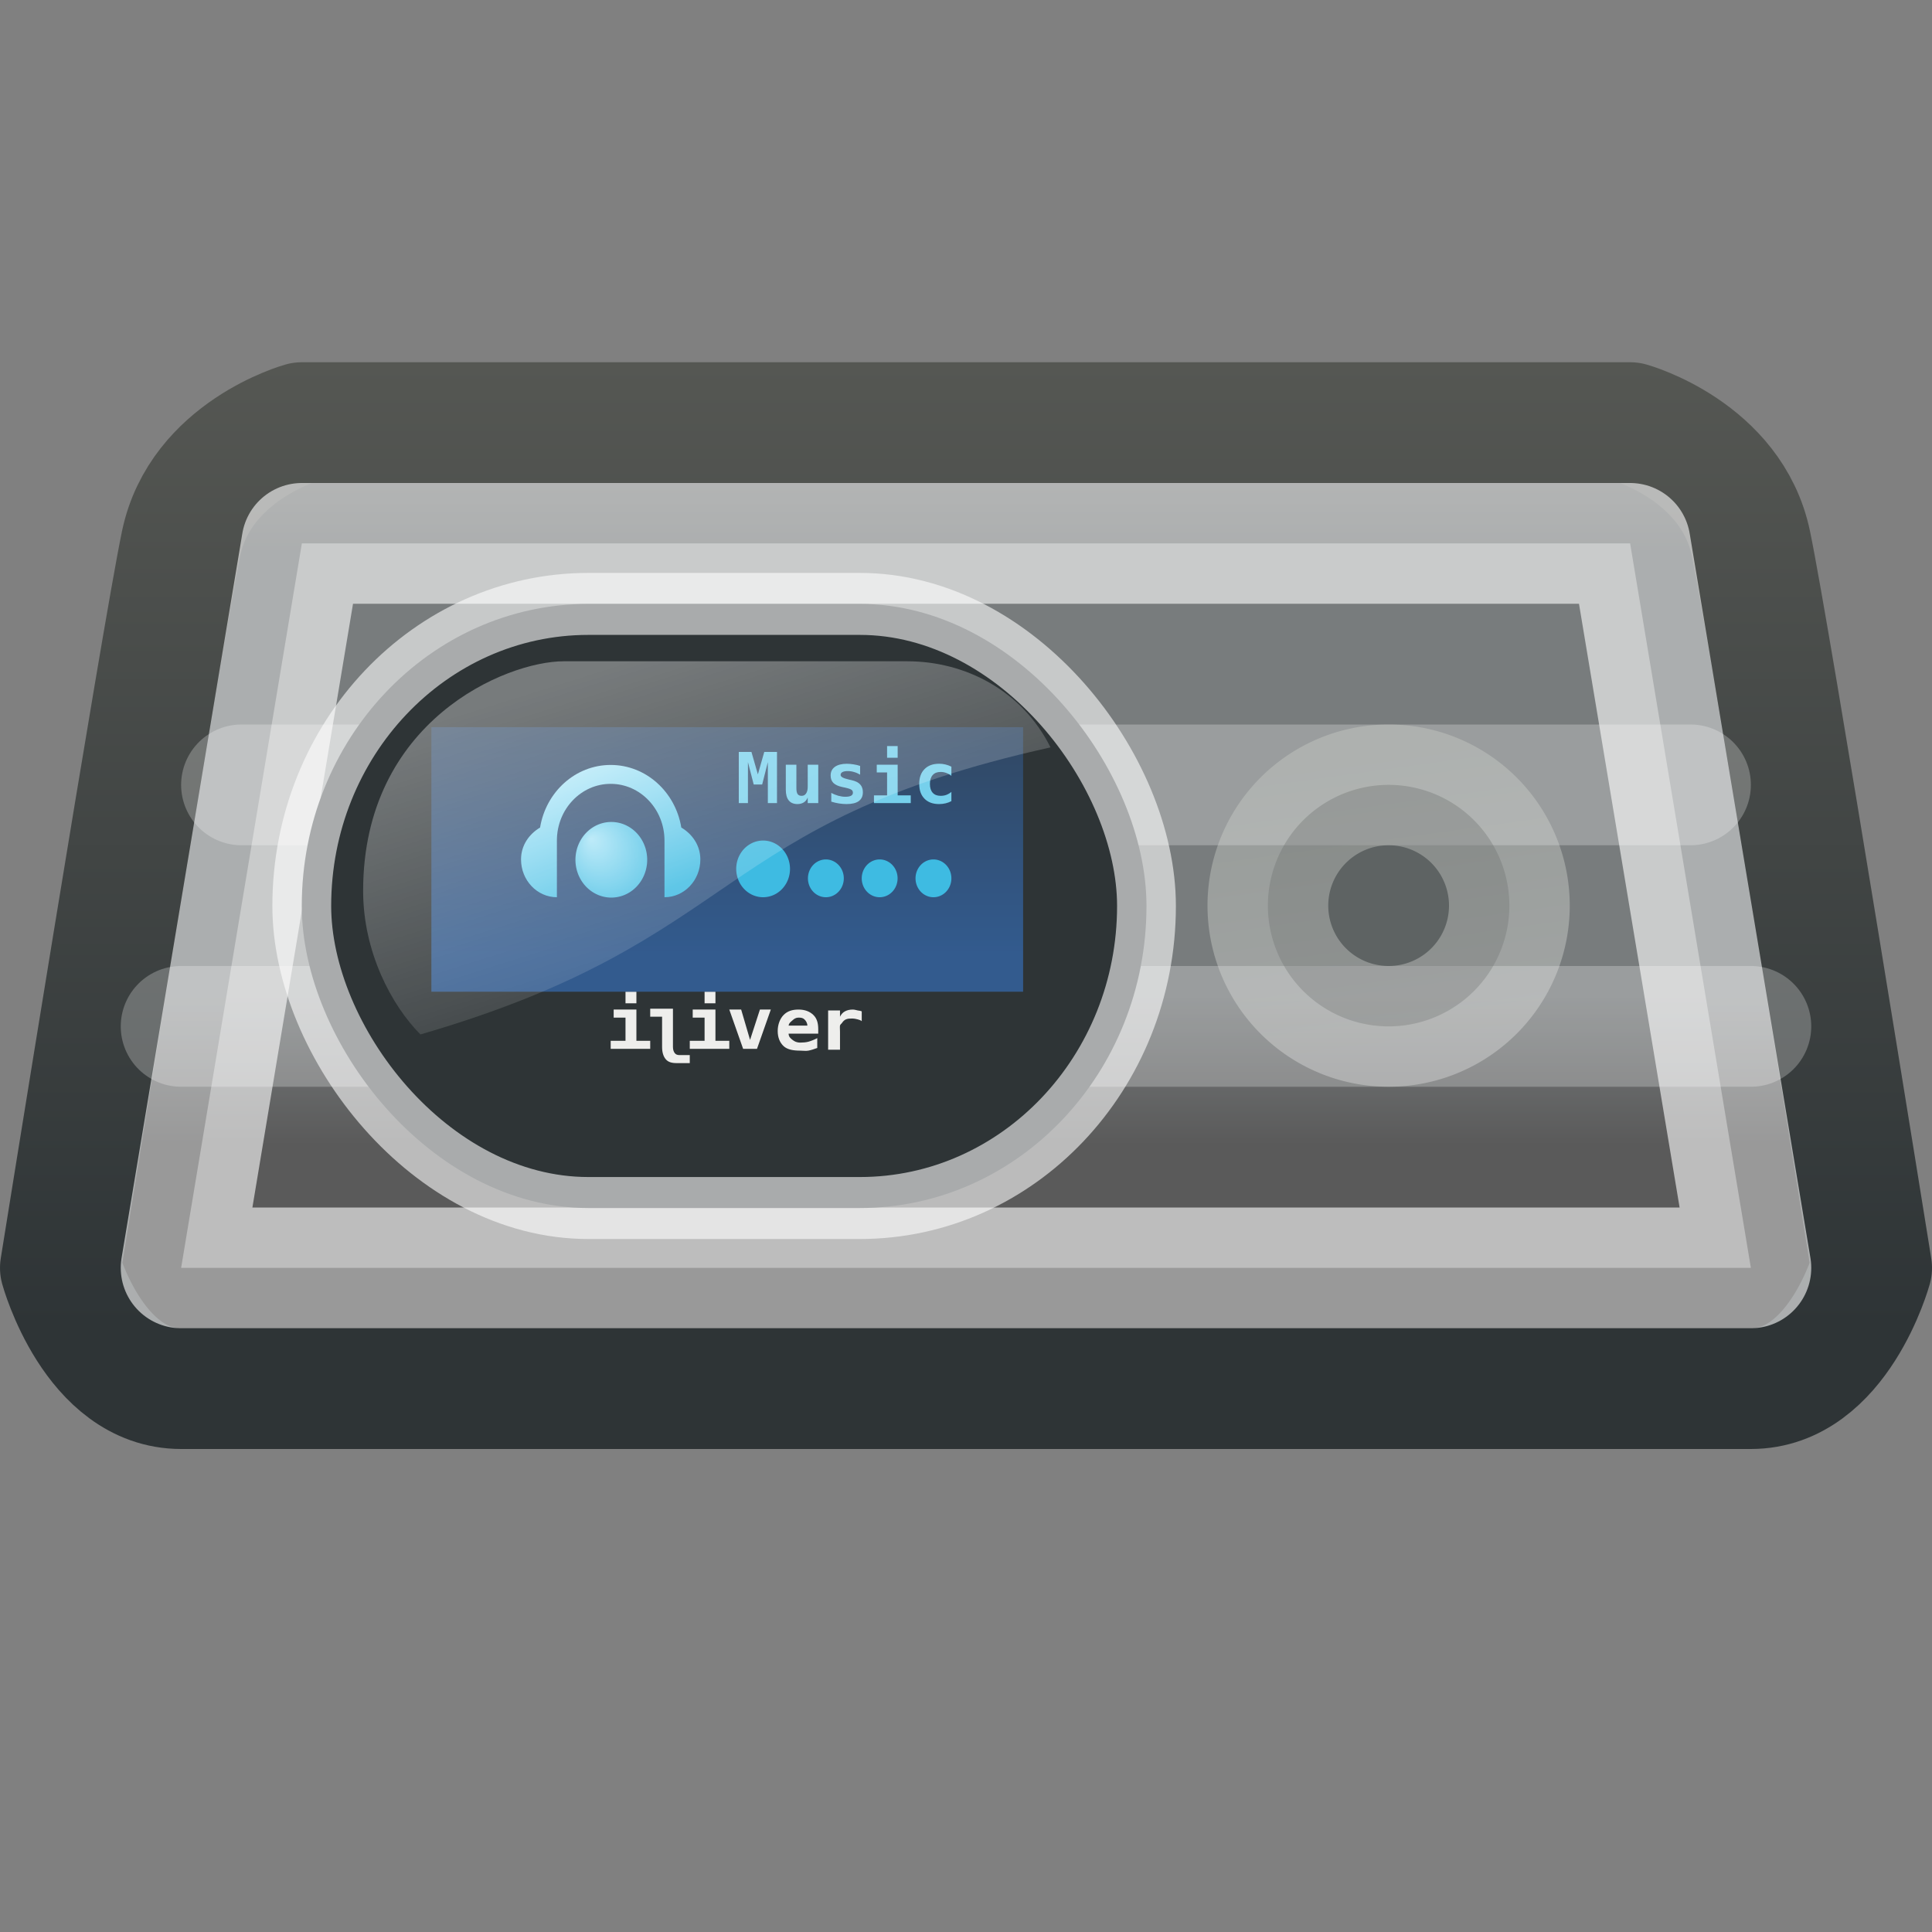
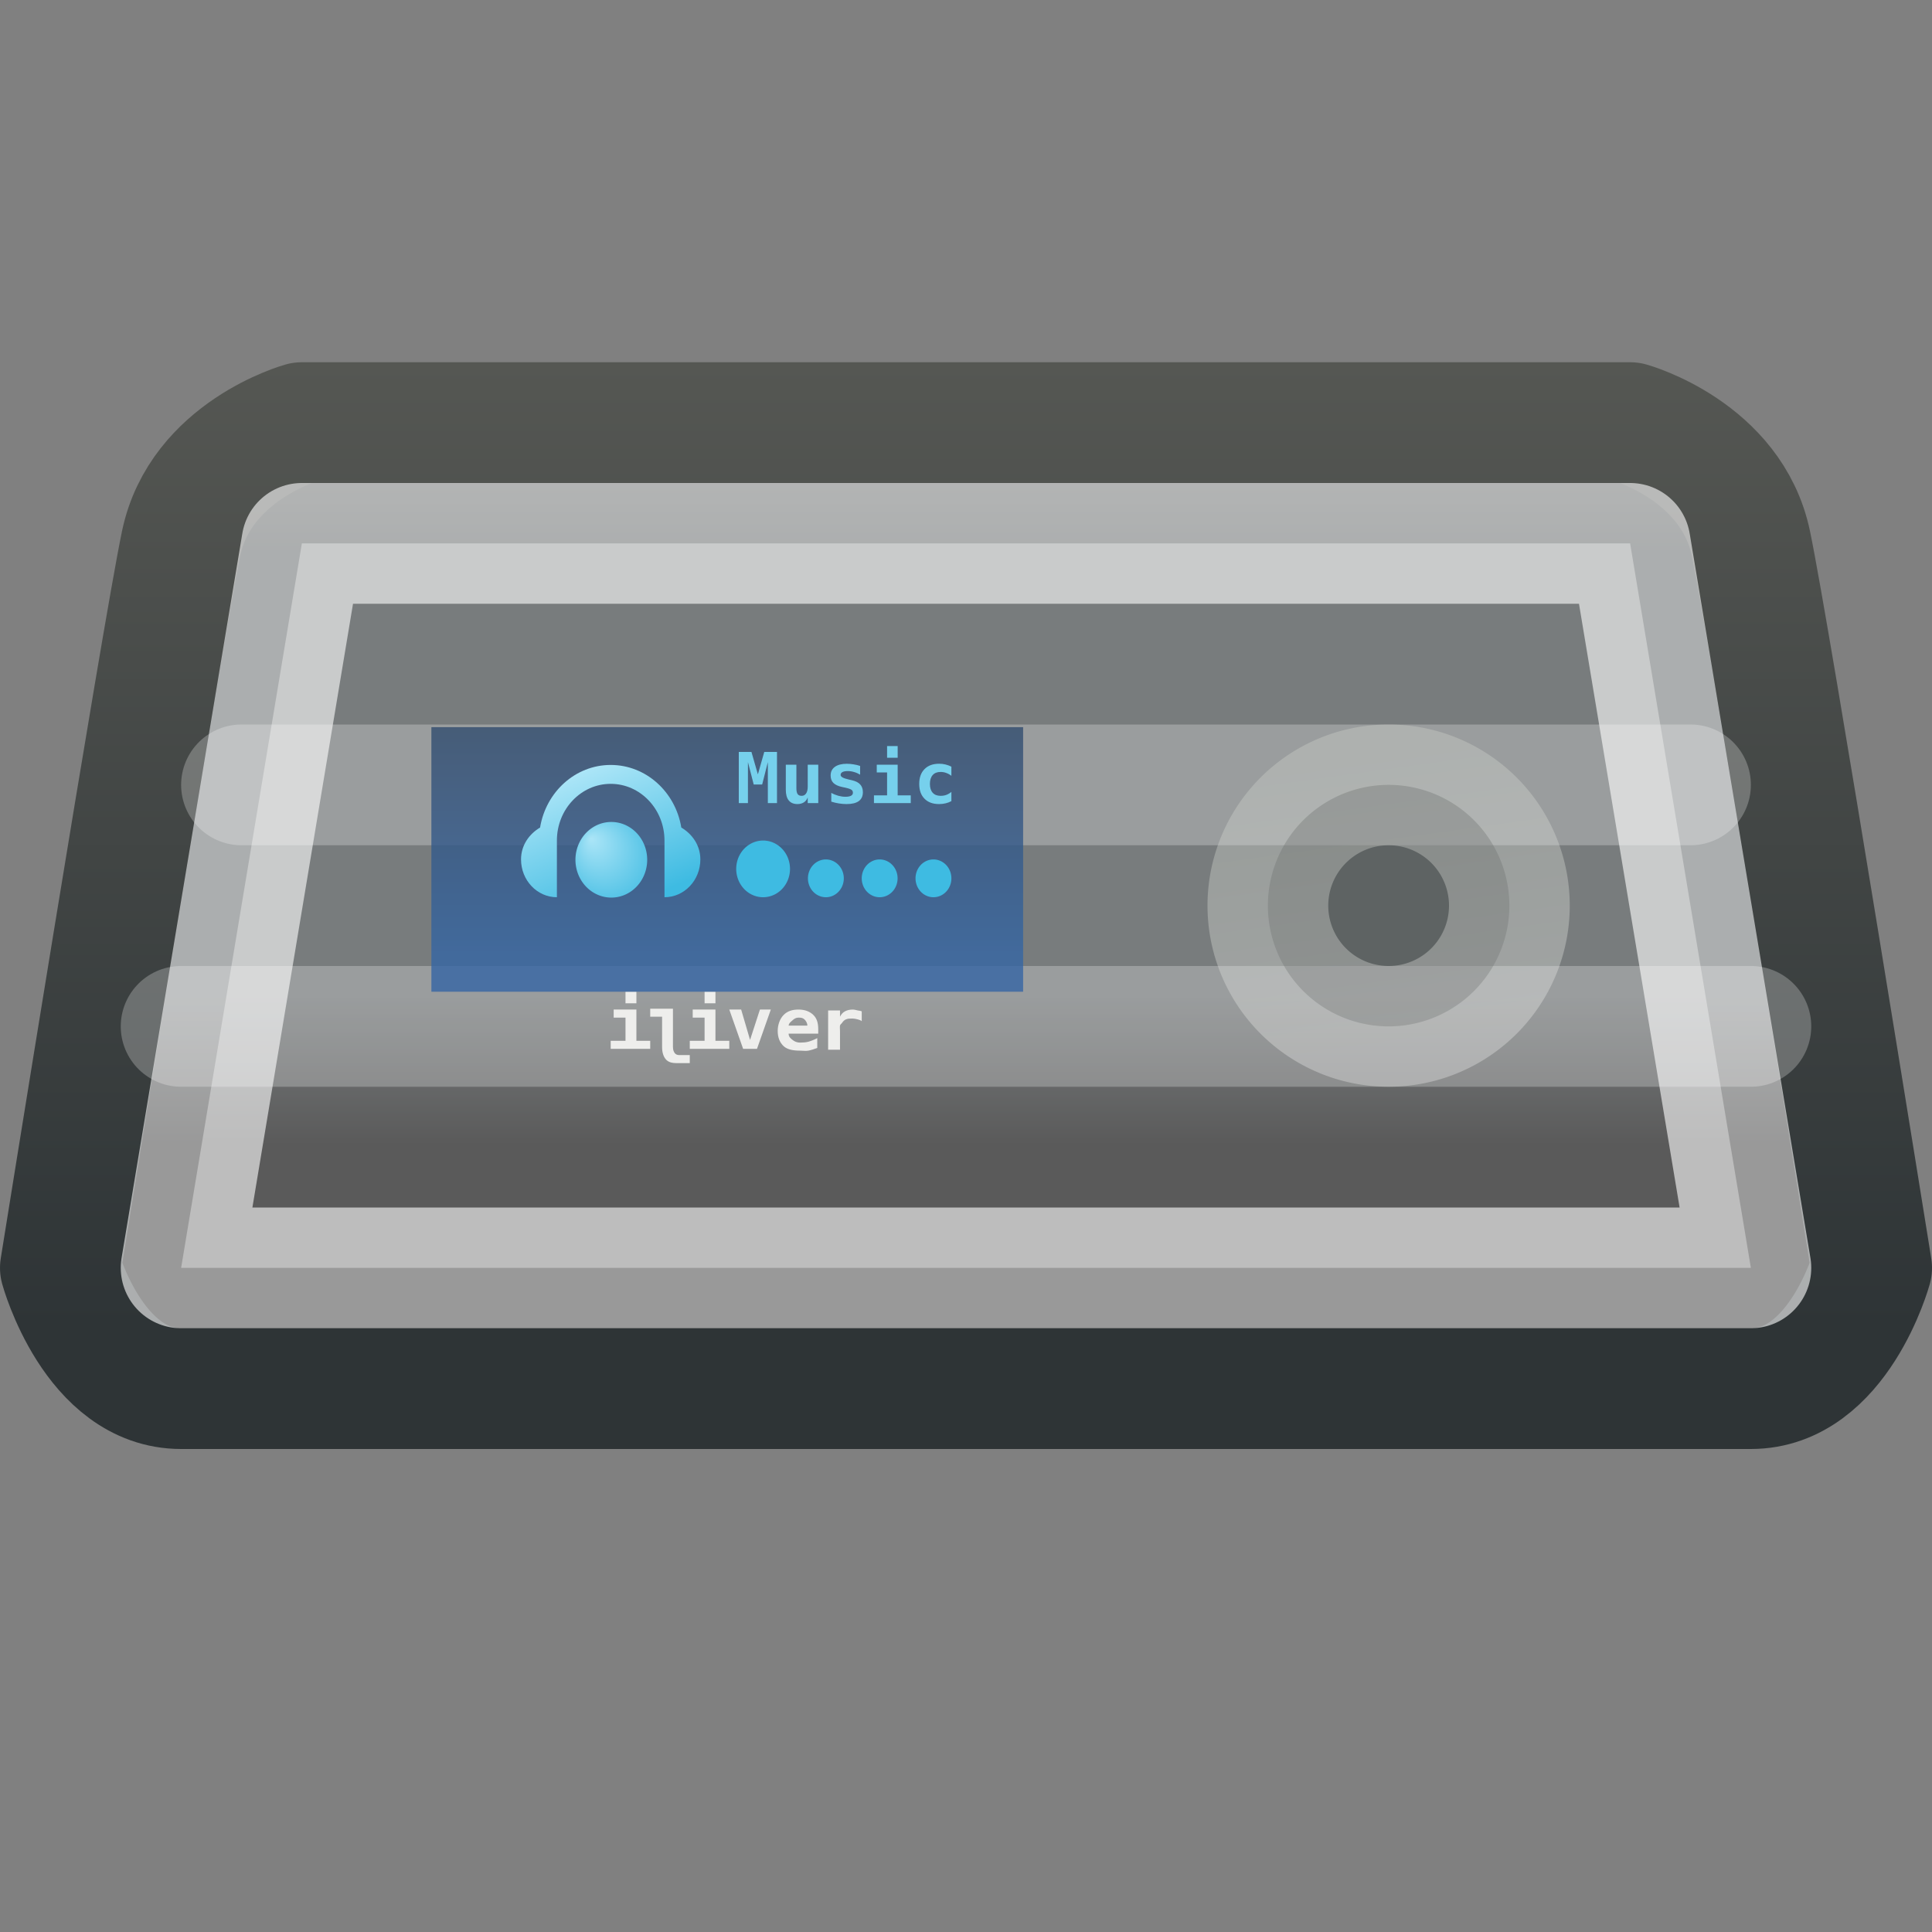
<svg xmlns="http://www.w3.org/2000/svg" xmlns:ns1="http://sodipodi.sourceforge.net/DTD/sodipodi-0.dtd" xmlns:ns2="http://www.inkscape.org/namespaces/inkscape" xmlns:xlink="http://www.w3.org/1999/xlink" width="16" height="16" id="svg2160" ns1:version="0.32" ns2:version="0.45.1" ns1:docbase="/storage/Development/Art/Tango/Players/iriver_T60/16x16" ns1:docname="multimedia-player-iriver-t60-black.svg" ns2:output_extension="org.inkscape.output.svg.inkscape" ns2:export-filename="/storage/Development/Art/Tango/Players/iriver_T60/16x16/multimedia-player-iriver-t60-black.png" ns2:export-xdpi="90" ns2:export-ydpi="90" version="1.0">
  <rect width="100%" height="100%" fill="#808080" stroke="none" />
  <defs id="defs2162">
    <linearGradient id="linearGradient4792">
      <stop style="stop-color:#ffffff;stop-opacity:1;" offset="0" id="stop4794" />
      <stop id="stop4796" offset="0.2" style="stop-color:#d3d3d3;stop-opacity:1;" />
      <stop style="stop-color:#d3d3d3;stop-opacity:1;" offset="0.8" id="stop4798" />
      <stop style="stop-color:#888888;stop-opacity:1;" offset="1" id="stop4800" />
    </linearGradient>
    <linearGradient id="linearGradient4087" ns2:collect="always">
      <stop id="stop4089" offset="0" style="stop-color:#ffffff;stop-opacity:1" />
      <stop id="stop4091" offset="1" style="stop-color:#2e3436;stop-opacity:1" />
    </linearGradient>
    <linearGradient id="linearGradient4079">
      <stop id="stop4081" offset="0" style="stop-color:#555753;stop-opacity:1" />
      <stop id="stop4083" offset="1" style="stop-color:#2e3436;stop-opacity:1" />
    </linearGradient>
    <linearGradient id="linearGradient4065">
      <stop id="stop4067" offset="0" style="stop-color:#d2e1f0;stop-opacity:1;" />
      <stop style="stop-color:#729fcf;stop-opacity:1;" offset="0.2" id="stop4069" />
      <stop id="stop4071" offset="0.8" style="stop-color:#729fcf;stop-opacity:1;" />
      <stop id="stop4073" offset="1" style="stop-color:#204a87;stop-opacity:1" />
    </linearGradient>
    <linearGradient id="linearGradient3383">
      <stop id="stop3385" offset="0" style="stop-color:#ffffff;stop-opacity:1" />
      <stop id="stop3387" offset="1" style="stop-color:#ffffff;stop-opacity:0;" />
    </linearGradient>
    <linearGradient id="linearGradient3685">
      <stop style="stop-color:#abe5f7;stop-opacity:1" offset="0" id="stop3687" />
      <stop style="stop-color:#3ebbe2;stop-opacity:1" offset="1" id="stop3689" />
    </linearGradient>
    <linearGradient id="linearGradient3469">
      <stop style="stop-color:#888a85;stop-opacity:1" offset="0" id="stop3471" />
      <stop style="stop-color:#2e3436;stop-opacity:1" offset="1" id="stop3473" />
    </linearGradient>
    <linearGradient id="linearGradient4454">
      <stop style="stop-color:#555753;stop-opacity:1" offset="0" id="stop4456" />
      <stop style="stop-color:#204a87;stop-opacity:1" offset="1" id="stop4458" />
    </linearGradient>
    <linearGradient ns2:collect="always" id="linearGradient4443">
      <stop style="stop-color:#ffffff;stop-opacity:1;" offset="0" id="stop4445" />
      <stop style="stop-color:#ffffff;stop-opacity:0;" offset="1" id="stop4447" />
    </linearGradient>
    <linearGradient ns2:collect="always" id="linearGradient3662">
      <stop style="stop-color:#2e3436;stop-opacity:1" offset="0" id="stop3664" />
      <stop style="stop-color:#3465a4;stop-opacity:1" offset="1" id="stop3666" />
    </linearGradient>
    <linearGradient ns2:collect="always" id="linearGradient4370">
      <stop style="stop-color:#2e3436;stop-opacity:1" offset="0" id="stop4372" />
      <stop style="stop-color:#888a85;stop-opacity:1" offset="1" id="stop4374" />
    </linearGradient>
    <linearGradient ns2:collect="always" id="linearGradient4362">
      <stop style="stop-color:#eeeeec;stop-opacity:1" offset="0" id="stop4364" />
      <stop style="stop-color:#d3d7cf;stop-opacity:1" offset="1" id="stop4366" />
    </linearGradient>
    <linearGradient id="linearGradient3173">
      <stop style="stop-color:#555753;stop-opacity:1" offset="0" id="stop3175" />
      <stop id="stop3181" offset="0.2" style="stop-color:#2e3436;stop-opacity:1;" />
      <stop style="stop-color:#2e3436;stop-opacity:1;" offset="0.8" id="stop3183" />
      <stop style="stop-color:#000000;stop-opacity:1" offset="1" id="stop3177" />
    </linearGradient>
    <linearGradient ns2:collect="always" xlink:href="#linearGradient4362" id="linearGradient4368" x1="34" y1="22.571" x2="32.721" y2="13.358" gradientUnits="userSpaceOnUse" />
    <radialGradient ns2:collect="always" xlink:href="#linearGradient4370" id="radialGradient4378" cx="34" cy="18" fx="34.663" fy="19.635" r="4.571" gradientUnits="userSpaceOnUse" gradientTransform="matrix(1,-1.6686157e-6,1.6686105e-6,1,-2.2407056e-5,9.878933e-5)" />
    <linearGradient ns2:collect="always" xlink:href="#linearGradient3662" id="linearGradient4431" gradientUnits="userSpaceOnUse" gradientTransform="matrix(0.666,0,0,0.704,3.347,-3.404)" x1="23.5" y1="12.469" x2="23.5" y2="29" />
    <linearGradient ns2:collect="always" xlink:href="#linearGradient4443" id="linearGradient4452" gradientUnits="userSpaceOnUse" gradientTransform="matrix(0.895,0,0,0.976,1.628,-3.687)" x1="16.779" y1="13" x2="20.051" y2="25" />
    <linearGradient ns2:collect="always" xlink:href="#linearGradient3685" id="linearGradient3691" x1="15.179" y1="11.5" x2="16.568" y2="15" gradientUnits="userSpaceOnUse" gradientTransform="translate(0,1)" />
    <radialGradient ns2:collect="always" xlink:href="#linearGradient3685" id="radialGradient3701" cx="52.5" cy="28" fx="51.94" fy="27.44" r="1.5" gradientUnits="userSpaceOnUse" gradientTransform="matrix(1.498,0,0,1.498,-26.149,-13.946)" />
    <linearGradient ns2:collect="always" xlink:href="#linearGradient4443" id="linearGradient4119" gradientUnits="userSpaceOnUse" gradientTransform="matrix(0.895,0,0,0.976,1.628,-3.687)" x1="16.779" y1="13" x2="20.051" y2="25" />
    <linearGradient ns2:collect="always" xlink:href="#linearGradient3662" id="linearGradient4123" gradientUnits="userSpaceOnUse" gradientTransform="matrix(0.666,0,0,0.704,3.347,-3.404)" x1="23.5" y1="12.469" x2="23.5" y2="29" />
    <radialGradient ns2:collect="always" xlink:href="#linearGradient3685" id="radialGradient4125" gradientUnits="userSpaceOnUse" gradientTransform="matrix(1.498,0,0,1.498,-26.149,-13.946)" cx="52.5" cy="28" fx="51.94" fy="27.44" r="1.5" />
    <linearGradient ns2:collect="always" xlink:href="#linearGradient3685" id="linearGradient4127" gradientUnits="userSpaceOnUse" gradientTransform="translate(0,1)" x1="15.179" y1="11.5" x2="16.568" y2="15" />
    <linearGradient ns2:collect="always" xlink:href="#linearGradient3685" id="linearGradient4130" gradientUnits="userSpaceOnUse" x1="15.179" y1="11.5" x2="16.568" y2="15" gradientTransform="translate(0,0.5)" />
    <linearGradient ns2:collect="always" xlink:href="#linearGradient3662" id="linearGradient4139" gradientUnits="userSpaceOnUse" gradientTransform="matrix(0.673,0,0,0.731,3.135,-4.168)" x1="23.5" y1="12.469" x2="23.5" y2="29" />
    <radialGradient ns2:collect="always" xlink:href="#linearGradient3685" id="radialGradient4157" gradientUnits="userSpaceOnUse" gradientTransform="matrix(1.498,0,0,1.498,-26.149,-13.946)" cx="52.5" cy="28" fx="51.94" fy="27.44" r="1.5" />
    <linearGradient ns2:collect="always" xlink:href="#linearGradient3173" id="linearGradient4075" gradientUnits="userSpaceOnUse" gradientTransform="matrix(0.319,0,0,0.306,0.34,0.911)" x1="24" y1="7.959" x2="24" y2="28" />
    <linearGradient ns2:collect="always" xlink:href="#linearGradient4079" id="linearGradient4077" gradientUnits="userSpaceOnUse" gradientTransform="matrix(0.319,0,0,0.306,0.34,0.911)" x1="49.066" y1="6.822" x2="49.066" y2="32.943" />
    <radialGradient ns2:collect="always" xlink:href="#linearGradient4087" id="radialGradient4085" gradientUnits="userSpaceOnUse" cx="34" cy="18" fx="32.01" fy="16.01" r="4" />
    <radialGradient ns2:collect="always" xlink:href="#linearGradient4087" id="radialGradient3299" gradientUnits="userSpaceOnUse" cx="32.01" cy="16.01" fx="32.01" fy="16.01" r="4" gradientTransform="matrix(1,2.3109158e-2,-2.7406027e-2,1.186,0.435,-3.719)" />
    <linearGradient ns2:collect="always" xlink:href="#linearGradient4362" id="linearGradient3303" gradientUnits="userSpaceOnUse" x1="34" y1="22.571" x2="32.721" y2="13.358" />
  </defs>
  <ns1:namedview id="base" pagecolor="#ffffff" bordercolor="#666666" borderopacity="1.0" ns2:pageopacity="0.0" ns2:pageshadow="2" ns2:zoom="16.061622" ns2:cx="32.463025" ns2:cy="10.480608" ns2:current-layer="layer1" showgrid="true" ns2:grid-bbox="true" ns2:document-units="px" gridspacingx="0.5px" gridspacingy="0.5px" gridempspacing="2" ns2:grid-points="true" ns2:window-width="1400" ns2:window-height="981" ns2:window-x="0" ns2:window-y="25" width="16px" height="16px" />
  <g id="layer1" ns2:label="Layer 1" ns2:groupmode="layer">
    <path style="fill:url(#linearGradient4075);fill-opacity:1;stroke:url(#linearGradient4077);stroke-width:1;stroke-linecap:round;stroke-linejoin:round;stroke-miterlimit:4;stroke-opacity:1" d="M 2.5,3.5 L 13.5,3.5 C 13.5,3.5 14.34,3.734 14.5,4.5 C 14.66,5.266 15.5,10.5 15.5,10.5 C 15.5,10.5 15.226,11.5 14.5,11.5 L 1.5,11.5 C 0.774,11.5 0.5,10.5 0.5,10.5 C 0.5,10.5 1.34,5.266 1.5,4.5 C 1.66,3.734 2.5,3.5 2.5,3.5 z " id="rect2168" ns1:nodetypes="cczsccszc" />
    <path style="opacity:0.6;fill:#ffffff;fill-opacity:0.588;stroke:#ffffff;stroke-width:1;stroke-linecap:round;stroke-linejoin:round;stroke-miterlimit:4;stroke-opacity:1" d="M 2.5,4.5 C 2.5,4.5 1.5,10.5 1.5,10.5 L 14.5,10.5 C 14.5,10.5 13.5,4.5 13.5,4.5 L 2.5,4.5 z " id="path3291" ns1:nodetypes="ccccc" />
    <g id="g3293">
      <path ns1:nodetypes="cc" id="path3155" d="M 1.5,8.5 L 14.5,8.5" style="opacity:0.25;fill:none;fill-rule:evenodd;stroke:#ffffff;stroke-width:1px;stroke-linecap:round;stroke-linejoin:round;stroke-opacity:1" />
      <path ns1:nodetypes="cc" id="path3159" d="M 2,6.5 L 14,6.5" style="opacity:0.25;fill:none;fill-rule:evenodd;stroke:#ffffff;stroke-width:1px;stroke-linecap:round;stroke-linejoin:round;stroke-opacity:1" />
    </g>
    <path ns1:type="arc" style="opacity:0.35;fill:#2e3436;fill-opacity:1;stroke:url(#linearGradient3303);stroke-width:4;stroke-linecap:round;stroke-linejoin:round;stroke-miterlimit:4;stroke-dasharray:none;stroke-opacity:1" id="path3169" ns1:cx="34" ns1:cy="18" ns1:rx="4" ns1:ry="4" d="M 38 18 A 4 4 0 1 1  30,18 A 4 4 0 1 1  38 18 z" transform="matrix(0.25,0,0,0.25,3,3)" />
    <g id="g4169" transform="matrix(0.297,0,0,0.313,0.454,2.579)" style="stroke:none">
-       <rect rx="7.992" ry="7.992" y="7.739" x="6.886" height="15.984" width="23.554" id="rect3171" style="fill:#2e3436;fill-opacity:1;stroke:#ffffff;stroke-width:1.64;stroke-linecap:round;stroke-linejoin:round;stroke-miterlimit:4;stroke-dasharray:none;stroke-opacity:0.588" />
      <path id="path4399" d="M 15.913,18 L 15.913,18.307 L 16.217,18.307 L 16.217,18 L 15.913,18 z M 18.118,18 L 18.118,18.307 L 18.421,18.307 L 18.421,18 L 18.118,18 z M 16.602,18.449 L 16.602,18.661 L 16.933,18.661 L 16.933,19.464 C 16.933,19.619 16.978,19.728 17.043,19.795 C 17.109,19.861 17.196,19.889 17.346,19.889 L 17.705,19.889 L 17.705,19.677 L 17.429,19.677 C 17.359,19.677 17.321,19.663 17.291,19.63 C 17.262,19.596 17.236,19.545 17.236,19.464 L 17.236,18.449 L 16.602,18.449 z M 15.583,18.472 L 15.583,18.685 L 15.913,18.685 L 15.913,19.299 L 15.5,19.299 L 15.5,19.512 L 16.602,19.512 L 16.602,19.299 L 16.217,19.299 L 16.217,18.472 L 15.583,18.472 z M 17.787,18.472 L 17.787,18.685 L 18.118,18.685 L 18.118,19.299 L 17.705,19.299 L 17.705,19.512 L 18.807,19.512 L 18.807,19.299 L 18.421,19.299 L 18.421,18.472 L 17.787,18.472 z M 18.807,18.472 L 19.193,19.512 L 19.579,19.512 L 19.965,18.472 L 19.661,18.472 L 19.386,19.275 L 19.138,18.472 L 18.807,18.472 z M 20.736,18.472 C 20.559,18.472 20.425,18.516 20.323,18.614 C 20.22,18.712 20.157,18.871 20.157,19.039 C 20.157,19.213 20.217,19.348 20.323,19.441 C 20.43,19.533 20.59,19.559 20.791,19.559 C 20.876,19.559 20.936,19.572 21.012,19.559 C 21.088,19.546 21.187,19.514 21.26,19.488 L 21.26,19.228 C 21.183,19.267 21.082,19.305 21.012,19.323 C 20.941,19.34 20.864,19.346 20.791,19.346 C 20.682,19.346 20.626,19.315 20.571,19.275 C 20.516,19.235 20.461,19.191 20.461,19.11 L 21.287,19.11 L 21.287,18.992 C 21.287,18.827 21.249,18.704 21.15,18.614 C 21.051,18.523 20.915,18.472 20.736,18.472 z M 22.252,18.472 C 22.167,18.472 22.095,18.487 22.031,18.52 C 21.968,18.552 21.925,18.602 21.894,18.661 L 21.894,18.496 L 21.563,18.496 L 21.563,19.535 L 21.894,19.535 L 21.894,19.063 C 21.894,18.995 21.887,18.931 21.894,18.897 C 21.901,18.864 21.932,18.85 21.949,18.827 C 21.976,18.788 22.01,18.752 22.059,18.732 C 22.109,18.712 22.158,18.709 22.224,18.709 C 22.28,18.709 22.344,18.719 22.39,18.732 C 22.436,18.746 22.466,18.752 22.5,18.779 L 22.5,18.52 C 22.463,18.502 22.431,18.505 22.39,18.496 C 22.349,18.487 22.295,18.472 22.252,18.472 z M 20.736,18.685 C 20.817,18.685 20.861,18.695 20.902,18.732 C 20.943,18.768 20.983,18.826 20.984,18.897 L 20.461,18.897 C 20.469,18.828 20.528,18.793 20.571,18.756 C 20.614,18.718 20.664,18.685 20.736,18.685 z " style="font-size:4px;font-style:normal;font-weight:normal;fill:#eeeeec;fill-opacity:1;stroke:none;stroke-width:1px;stroke-linecap:butt;stroke-linejoin:miter;stroke-opacity:1;font-family:Bitstream Vera Sans Mono" />
      <g id="g4159" style="stroke:none">
        <rect style="opacity:0.8;fill:url(#linearGradient4139);fill-opacity:1;stroke:none;stroke-linecap:square;stroke-linejoin:round" id="rect3660" width="16.5" height="7" x="10.5" y="11" />
        <path style="font-size:1.954px;font-style:normal;font-weight:bold;fill:#76d0ec;fill-opacity:1;stroke:none;stroke-width:1px;stroke-linecap:butt;stroke-linejoin:miter;stroke-opacity:1;font-family:Bitstream Vera Sans Mono" d="M 19.072,11.656 L 19.425,11.656 L 19.604,12.249 L 19.782,11.656 L 20.137,11.656 L 20.137,13.009 L 19.882,13.009 L 19.882,11.925 L 19.724,12.517 L 19.488,12.517 L 19.327,11.925 L 19.327,13.009 L 19.072,13.009 L 19.072,11.656 M 20.383,12.654 L 20.383,11.994 L 20.678,11.994 L 20.678,12.614 C 20.678,12.687 20.689,12.739 20.712,12.77 C 20.735,12.802 20.772,12.817 20.825,12.817 C 20.878,12.817 20.919,12.796 20.949,12.754 C 20.979,12.712 20.994,12.652 20.994,12.576 L 20.994,11.994 L 21.288,11.994 L 21.288,13.009 L 20.994,13.009 L 20.994,12.858 C 20.973,12.914 20.938,12.958 20.888,12.989 C 20.838,13.019 20.778,13.035 20.708,13.035 C 20.601,13.035 20.52,13.003 20.465,12.939 C 20.41,12.875 20.383,12.78 20.383,12.654 M 22.455,12.026 L 22.455,12.257 C 22.401,12.226 22.344,12.202 22.285,12.187 C 22.227,12.17 22.169,12.162 22.11,12.162 C 22.044,12.162 21.995,12.171 21.961,12.189 C 21.928,12.206 21.911,12.231 21.911,12.265 C 21.911,12.313 21.983,12.352 22.126,12.382 L 22.137,12.385 L 22.221,12.403 C 22.328,12.426 22.407,12.463 22.456,12.515 C 22.506,12.566 22.532,12.634 22.532,12.721 C 22.532,12.826 22.493,12.904 22.417,12.957 C 22.341,13.009 22.227,13.035 22.075,13.035 C 22.007,13.035 21.938,13.029 21.867,13.019 C 21.796,13.008 21.724,12.993 21.651,12.971 L 21.651,12.739 C 21.716,12.773 21.782,12.798 21.849,12.816 C 21.916,12.833 21.982,12.842 22.044,12.842 C 22.113,12.842 22.166,12.833 22.201,12.815 C 22.237,12.797 22.254,12.77 22.254,12.736 C 22.254,12.702 22.242,12.676 22.216,12.658 C 22.191,12.64 22.132,12.62 22.037,12.6 L 21.956,12.584 C 21.844,12.561 21.762,12.525 21.71,12.476 C 21.658,12.427 21.633,12.361 21.633,12.279 C 21.633,12.181 21.672,12.105 21.75,12.051 C 21.829,11.997 21.939,11.969 22.081,11.969 C 22.144,11.969 22.207,11.974 22.27,11.984 C 22.334,11.993 22.396,12.007 22.455,12.026 M 22.919,11.994 L 23.502,11.994 L 23.502,12.805 L 23.867,12.805 L 23.867,13.009 L 22.841,13.009 L 22.841,12.805 L 23.207,12.805 L 23.207,12.198 L 22.919,12.198 L 22.919,11.994 M 23.207,11.5 L 23.502,11.5 L 23.502,11.81 L 23.207,11.81 L 23.207,11.5 M 25,12.957 C 24.95,12.983 24.897,13.002 24.84,13.015 C 24.783,13.028 24.722,13.035 24.657,13.035 C 24.483,13.035 24.348,12.988 24.25,12.893 C 24.152,12.799 24.103,12.669 24.103,12.502 C 24.103,12.335 24.152,12.204 24.251,12.11 C 24.349,12.015 24.485,11.968 24.659,11.968 C 24.719,11.968 24.777,11.974 24.832,11.987 C 24.889,11.999 24.944,12.019 25,12.045 L 25,12.288 C 24.957,12.255 24.91,12.23 24.858,12.212 C 24.808,12.194 24.755,12.185 24.7,12.185 C 24.604,12.185 24.53,12.212 24.479,12.267 C 24.427,12.322 24.401,12.401 24.401,12.502 C 24.401,12.604 24.427,12.681 24.479,12.736 C 24.53,12.79 24.604,12.817 24.7,12.817 C 24.757,12.817 24.81,12.809 24.859,12.792 C 24.909,12.774 24.956,12.748 25,12.713 L 25,12.957" id="text4068" />
        <path ns1:type="arc" style="fill:url(#radialGradient4157);fill-opacity:1;stroke:none;stroke-width:1;stroke-linecap:round;stroke-linejoin:round;stroke-miterlimit:4;stroke-dasharray:none;stroke-opacity:0.784" id="path3644" ns1:cx="52.5" ns1:cy="28" ns1:rx="1.5" ns1:ry="1.5" d="M 54 28 A 1.5 1.5 0 1 1  51,28 A 1.5 1.5 0 1 1  54 28 z" transform="matrix(0.667,0,0,0.667,-19.5,-4.167)" />
        <path style="fill:url(#linearGradient4130);fill-opacity:1;stroke:none;stroke-width:1;stroke-linecap:round;stroke-linejoin:round;stroke-miterlimit:4;stroke-opacity:0.784" d="M 15.5,12 C 14.513,12 13.694,12.715 13.531,13.656 C 13.226,13.828 13,14.126 13,14.5 C 13,15.052 13.448,15.5 14,15.5 C 14,15.5 14,15 14,14.5 C 14,14.25 14,14.188 14,14 C 14,13.172 14.672,12.5 15.5,12.5 C 16.328,12.5 17,13.172 17,14 C 17,14.188 17,14.25 17,14.5 C 17,15 17,15.5 17,15.5 C 17.552,15.5 18,15.052 18,14.5 C 18,14.126 17.774,13.828 17.469,13.656 C 17.306,12.715 16.487,12 15.5,12 z " id="path3651" />
        <path ns1:type="arc" style="opacity:1;fill:#3ebbe2;fill-opacity:1;stroke:none;stroke-width:1;stroke-linecap:round;stroke-linejoin:round;stroke-miterlimit:4;stroke-dasharray:none;stroke-opacity:1" id="path4141" ns1:cx="19.5" ns1:cy="15" ns1:rx="0.5" ns1:ry="0.5" d="M 20 15 A 0.5 0.5 0 1 1  19,15 A 0.5 0.5 0 1 1  20 15 z" transform="matrix(1.5,0,0,1.5,-9.5,-7.75)" />
        <path ns1:type="arc" style="opacity:1;fill:#3ebbe2;fill-opacity:1;stroke:none;stroke-width:1;stroke-linecap:round;stroke-linejoin:round;stroke-miterlimit:4;stroke-dasharray:none;stroke-opacity:1" id="path4151" ns1:cx="19.5" ns1:cy="15" ns1:rx="0.5" ns1:ry="0.5" d="M 20 15 A 0.5 0.5 0 1 1  19,15 A 0.5 0.5 0 1 1  20 15 z" transform="translate(3.5,-1.5e-7)" />
        <path ns1:type="arc" style="opacity:1;fill:#3ebbe2;fill-opacity:1;stroke:none;stroke-width:1;stroke-linecap:round;stroke-linejoin:round;stroke-miterlimit:4;stroke-dasharray:none;stroke-opacity:1" id="path4153" ns1:cx="19.5" ns1:cy="15" ns1:rx="0.5" ns1:ry="0.5" d="M 20 15 A 0.5 0.5 0 1 1  19,15 A 0.5 0.5 0 1 1  20 15 z" transform="translate(5,-1.5e-7)" />
        <path ns1:type="arc" style="opacity:1;fill:#3ebbe2;fill-opacity:1;stroke:none;stroke-width:1;stroke-linecap:round;stroke-linejoin:round;stroke-miterlimit:4;stroke-dasharray:none;stroke-opacity:1" id="path4155" ns1:cx="19.5" ns1:cy="15" ns1:rx="0.5" ns1:ry="0.5" d="M 20 15 A 0.5 0.5 0 1 1  19,15 A 0.5 0.5 0 1 1  20 15 z" transform="translate(2,-1.5e-7)" />
      </g>
-       <path ns1:nodetypes="ccccsc" id="rect4433" d="M 14.188,9.257 L 23.771,9.257 C 25.369,9.257 26.966,10.016 27.764,11.535 C 18.264,13.535 19.267,16.63 10.195,19.13 C 9.396,18.37 8.597,16.954 8.597,15.332 C 8.597,10.832 12.59,9.257 14.188,9.257 z " style="opacity:0.35;fill:url(#linearGradient4119);fill-opacity:1;stroke:none;stroke-width:1;stroke-linecap:round;stroke-linejoin:round;stroke-miterlimit:4;stroke-opacity:0.294" />
    </g>
  </g>
</svg>